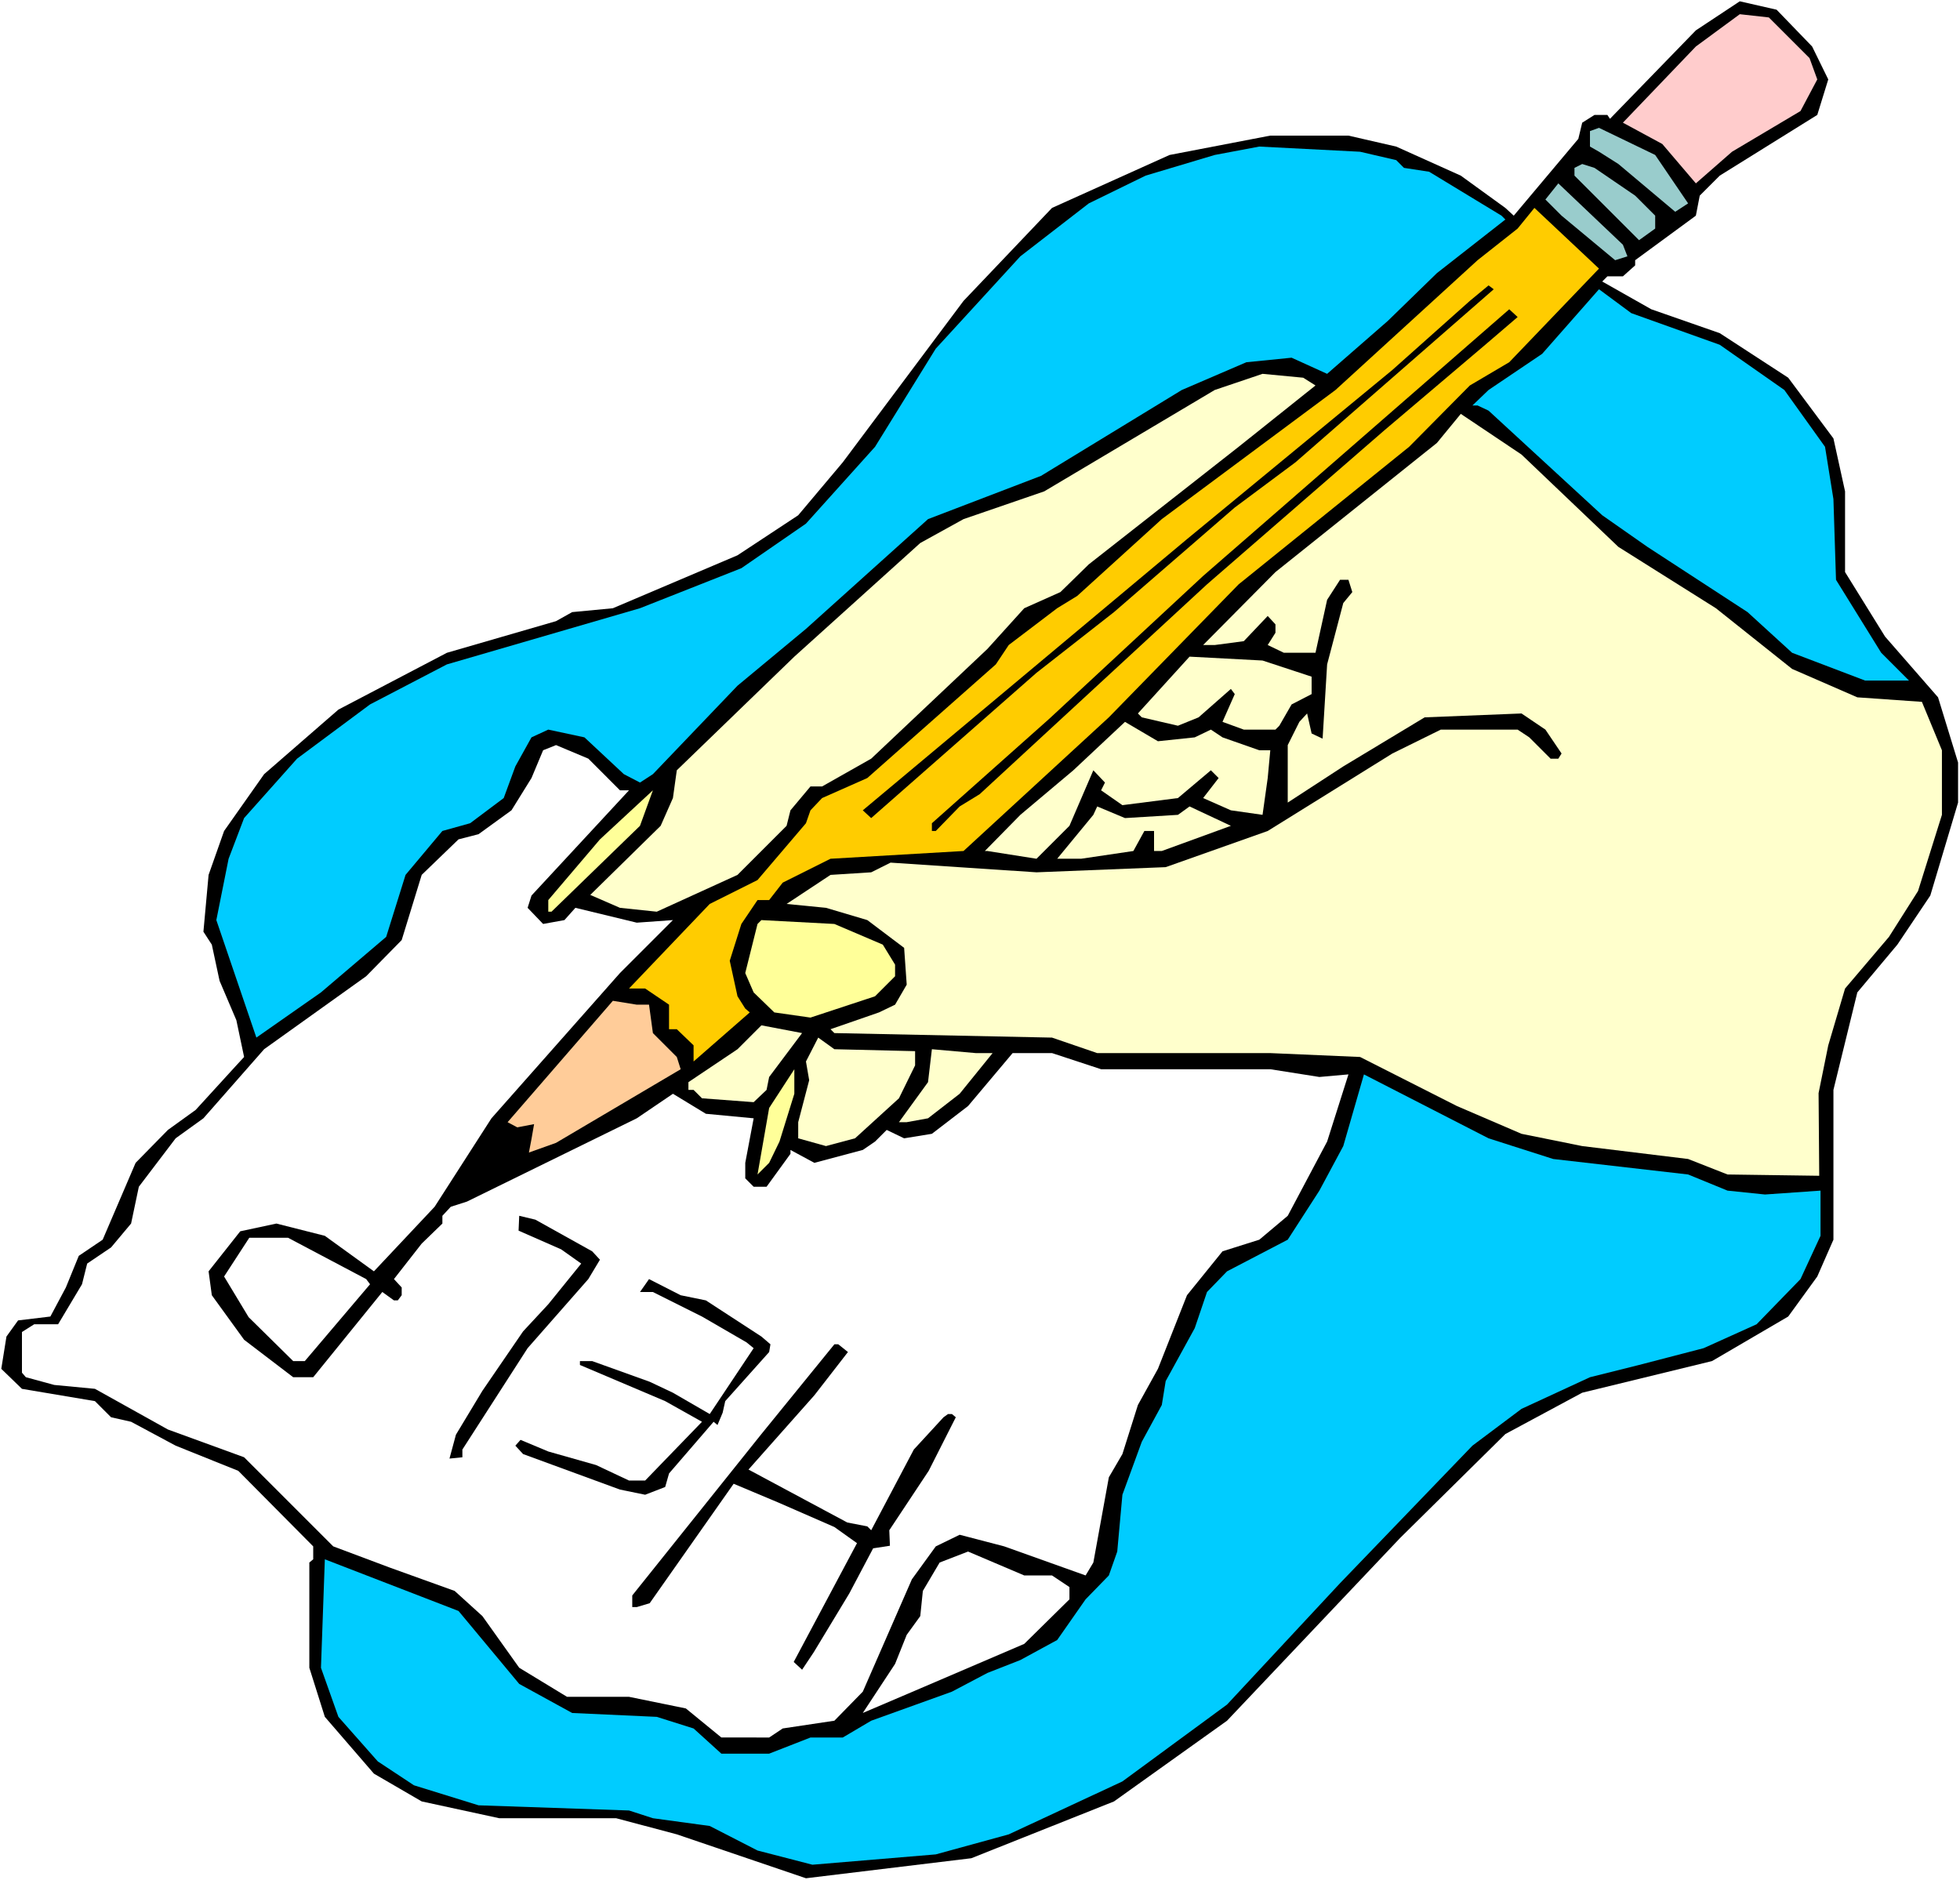
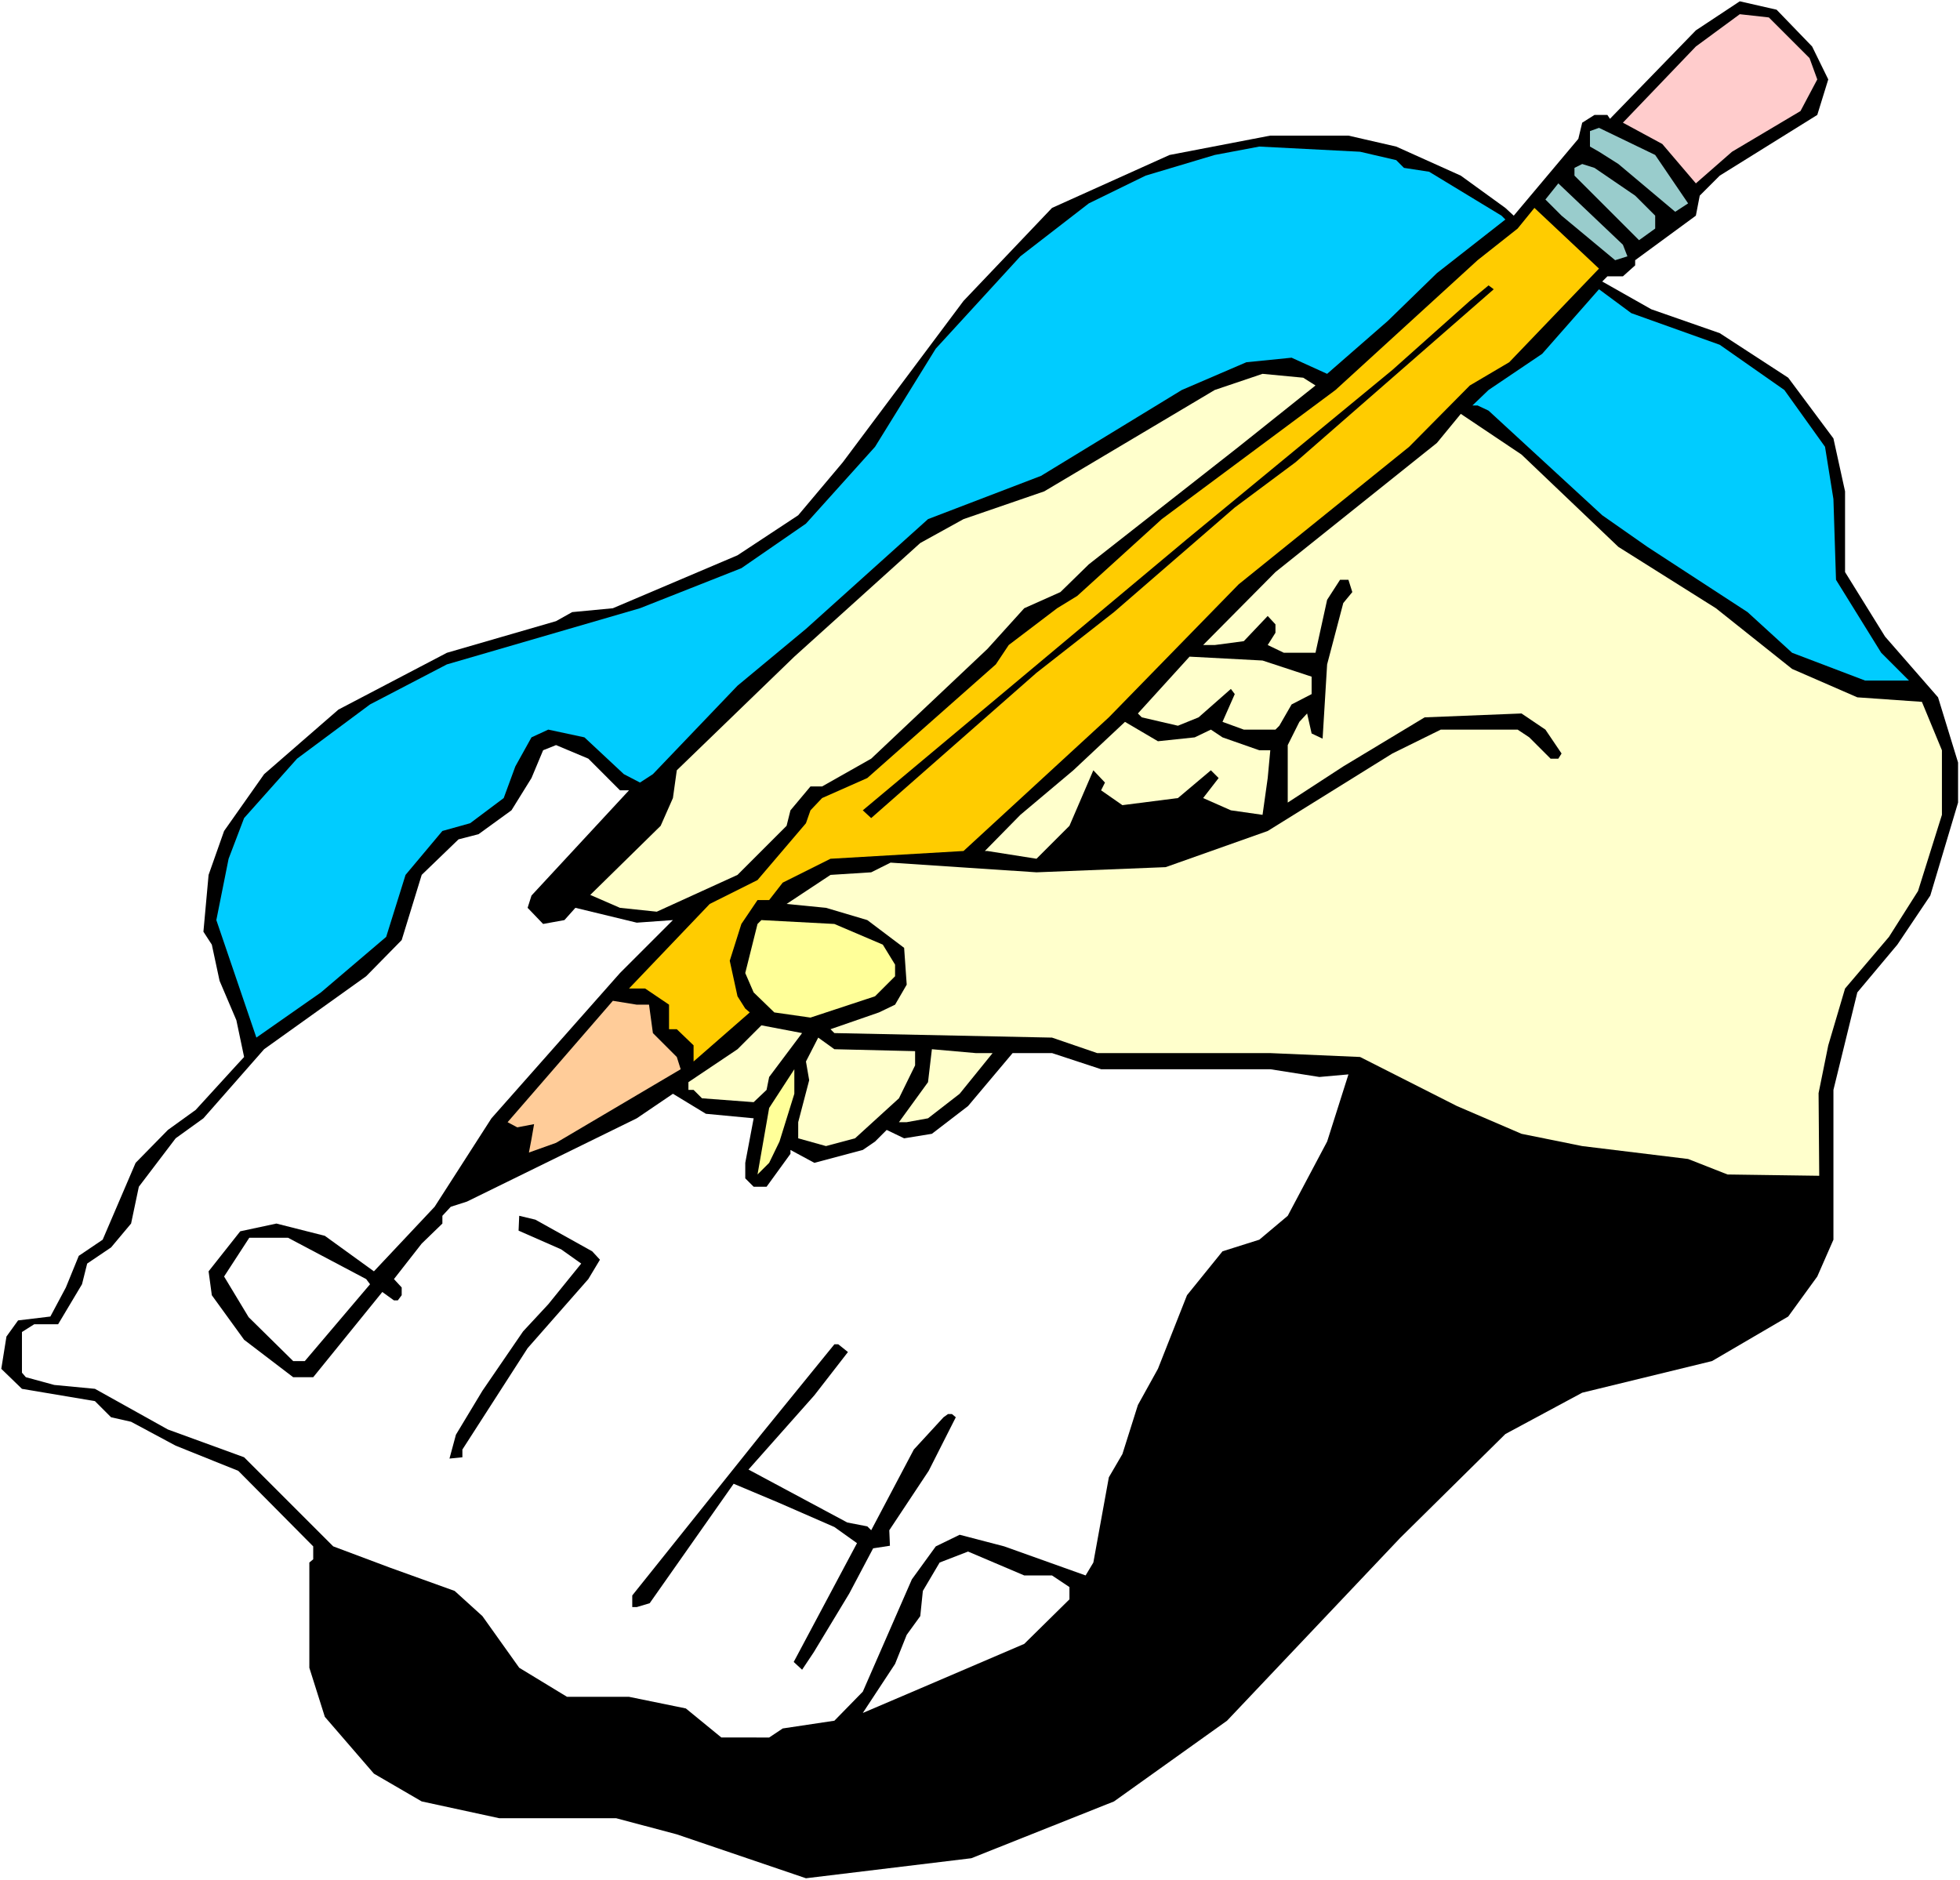
<svg xmlns="http://www.w3.org/2000/svg" xmlns:ns1="http://sodipodi.sourceforge.net/DTD/sodipodi-0.dtd" xmlns:ns2="http://www.inkscape.org/namespaces/inkscape" version="1.0" width="129.766mm" height="124.485mm" id="svg30" ns1:docname="Hand Writing Note.wmf">
  <rect width="100%" height="100%" fill="#808080" stroke="none" />
  <ns1:namedview id="namedview30" pagecolor="#ffffff" bordercolor="#000000" borderopacity="0.25" ns2:showpageshadow="2" ns2:pageopacity="0.0" ns2:pagecheckerboard="0" ns2:deskcolor="#d1d1d1" ns2:document-units="mm" />
  <defs id="defs1">
    <pattern id="WMFhbasepattern" patternUnits="userSpaceOnUse" width="6" height="6" x="0" y="0" />
  </defs>
  <path style="fill:#ffffff;fill-opacity:1;fill-rule:evenodd;stroke:none" d="M 0,470.495 H 490.455 V 0 H 0 Z" id="path1" />
  <path style="fill:#000000;fill-opacity:1;fill-rule:evenodd;stroke:none" d="m 453.449,11.633 4.04,8.24 -2.747,8.886 -24.402,15.188 -5.01,5.009 -0.97,5.009 -15.19,11.148 v 1.293 l -3.07,2.747 h -3.878 l -1.293,1.293 12.282,6.948 17.13,5.978 17.13,11.148 11.312,15.188 2.909,13.249 V 143.152 l 10.019,16.157 13.251,15.188 5.01,16.319 v 10.017 l -6.949,23.266 -8.242,12.279 -10.019,11.956 -5.979,24.397 v 37.484 l -4.04,9.21 -7.272,10.017 -19.069,11.148 -32.482,7.917 -19.23,10.341 -26.341,26.013 -43.309,45.725 -28.28,20.196 -35.714,14.218 -41.37,5.009 -32.32,-10.987 -15.19,-4.039 h -29.25 l -19.392,-4.201 -11.958,-6.948 -12.282,-14.218 -3.878,-12.279 v -26.336 l 0.97,-0.808 v -3.231 L 59.63,368.059 43.955,361.758 l -11.15,-5.978 -5.01,-1.131 -4.04,-4.039 -18.261,-3.07 -5.171,-5.009 1.293,-8.079 2.909,-4.039 8.08,-0.969 3.878,-7.271 3.232,-7.917 5.979,-4.039 8.242,-19.227 8.08,-8.24 6.949,-5.009 10.181,-11.148 1.939,-2.1 -1.939,-9.21 -4.202,-9.856 -1.939,-9.048 -2.101,-3.231 1.293,-14.218 3.878,-10.987 10.019,-14.218 18.584,-16.157 27.149,-14.218 27.31,-7.917 4.04,-2.262 10.181,-0.969 31.189,-13.249 15.19,-10.017 11.15,-13.249 30.219,-40.393 22.139,-23.266 29.411,-13.249 25.21,-4.847 h 19.554 l 11.958,2.747 16.16,7.271 11.15,8.079 2.101,1.939 16.16,-19.227 0.97,-4.039 3.07,-1.939 h 3.232 l 0.646,0.969 21.493,-22.135 10.989,-7.271 9.211,2.1 z" id="path2" />
  <path style="fill:#ffcccc;fill-opacity:1;fill-rule:evenodd;stroke:none" d="m 452.803,14.541 1.939,5.332 -4.202,7.917 -17.13,10.179 -9.05,7.917 -8.403,-9.856 -9.858,-5.332 18.261,-19.065 10.989,-8.079 7.272,0.808 z" id="path3" />
  <path style="fill:#99cccc;fill-opacity:1;fill-rule:evenodd;stroke:none" d="m 422.422,50.895 -3.232,2.1 -14.221,-11.956 -4.848,-3.07 -2.262,-1.293 v -3.878 l 2.262,-0.808 14.059,6.786 z" id="path4" />
  <path style="fill:#00ccff;fill-opacity:1;fill-rule:evenodd;stroke:none" d="m 349.379,40.07 1.939,1.939 6.302,0.969 18.099,10.987 0.97,0.969 -17.13,13.41 -12.282,11.956 -15.19,13.249 -8.888,-4.039 -11.312,1.131 -16.16,6.948 -35.229,21.489 -28.28,10.825 -30.542,27.467 -17.13,14.218 -21.17,22.135 -3.232,2.1 -4.04,-2.1 -9.858,-9.21 -9.05,-1.939 -4.202,1.939 -4.04,7.271 -2.909,7.917 -8.403,6.301 -6.949,1.939 -9.211,10.987 -4.848,15.511 -16.322,13.895 -16.16,11.31 -10.019,-29.406 3.07,-15.349 3.878,-10.179 13.251,-14.865 18.261,-13.572 19.23,-10.017 48.318,-14.057 25.371,-10.017 16.16,-11.148 17.291,-19.227 15.19,-24.559 21.17,-23.105 17.13,-13.249 14.221,-6.948 17.291,-5.17 11.15,-2.1 25.21,1.293 z" id="path5" />
  <path style="fill:#99cccc;fill-opacity:1;fill-rule:evenodd;stroke:none" d="m 409.171,48.956 5.01,5.009 v 3.231 l -4.04,2.908 -16.16,-16.157 v -1.939 l 1.939,-0.969 3.07,0.969 z" id="path6" />
  <path style="fill:#99cccc;fill-opacity:1;fill-rule:evenodd;stroke:none" d="m 407.232,64.144 -3.07,0.969 -13.413,-11.148 -4.04,-4.039 3.232,-4.039 16.16,15.349 z" id="path7" />
  <path style="fill:#ffcc00;fill-opacity:1;fill-rule:evenodd;stroke:none" d="m 377.659,90.641 -9.858,5.817 -15.19,15.349 -42.662,34.415 -32.482,33.284 -36.36,33.445 -33.29,1.939 -11.958,5.978 -3.394,4.362 h -2.909 l -4.04,5.978 -2.909,9.21 1.939,8.886 1.939,3.07 1.131,0.969 -14.059,12.279 v -4.039 l -4.202,-4.039 h -1.939 v -6.14 l -5.979,-4.039 h -4.04 l 20.2,-21.166 11.958,-5.978 12.12,-14.218 1.131,-3.231 2.909,-3.07 11.312,-5.009 32.158,-28.437 3.232,-4.847 12.12,-9.21 5.01,-3.07 21.17,-19.227 43.47,-32.314 35.552,-32.476 10.019,-7.917 4.202,-5.17 16.16,15.188 z" id="path8" />
  <path style="fill:#000000;fill-opacity:1;fill-rule:evenodd;stroke:none" d="m 324.169,115.685 -15.19,11.31 -30.219,26.175 -19.392,15.188 -41.37,36.353 -2.101,-1.939 81.123,-67.86 51.389,-42.332 19.392,-17.288 4.686,-3.878 1.293,0.969 z" id="path9" />
  <path style="fill:#00ccff;fill-opacity:1;fill-rule:evenodd;stroke:none" d="m 430.34,86.279 16.16,11.31 10.181,14.218 2.101,13.087 0.646,20.196 11.312,18.258 6.949,6.948 h -10.989 l -18.261,-6.948 -11.15,-10.179 -25.048,-16.319 -11.312,-7.917 -28.442,-26.175 -2.747,-1.293 h -1.293 l 4.04,-3.878 13.413,-9.048 14.221,-16.157 8.08,5.978 z" id="path10" />
-   <path style="fill:#000000;fill-opacity:1;fill-rule:evenodd;stroke:none" d="m 371.841,86.117 -25.533,21.651 -44.278,38.454 -56.883,52.511 -5.01,3.07 -5.979,6.14 h -0.97 v -1.939 l 29.411,-26.175 38.461,-35.707 21.17,-18.419 55.429,-48.31 2.101,1.939 z" id="path11" />
  <path style="fill:#ffffcc;fill-opacity:1;fill-rule:evenodd;stroke:none" d="m 329.179,96.458 -19.23,15.349 -37.491,29.406 -7.11,6.948 -9.05,4.039 -9.211,10.179 -29.088,27.467 -12.282,6.948 h -2.909 l -5.01,5.978 -0.97,3.878 -12.282,12.279 -20.2,9.21 -9.211,-0.969 -7.434,-3.231 17.614,-17.288 3.07,-6.948 0.97,-6.948 29.411,-28.437 31.512,-28.437 10.827,-5.978 20.2,-6.948 42.662,-25.367 11.958,-4.039 10.181,0.969 z" id="path12" />
  <path style="fill:#ffffcc;fill-opacity:1;fill-rule:evenodd;stroke:none" d="m 404.969,136.851 24.402,15.349 19.069,15.188 16.322,7.109 16.16,1.131 5.01,12.118 v 16.157 l -5.979,19.065 -7.272,11.472 -10.989,12.926 -4.202,14.218 -2.424,11.956 0.162,20.681 -22.947,-0.323 -9.858,-3.878 -26.502,-3.231 -15.19,-3.07 -16.16,-6.948 -24.24,-12.279 -22.462,-0.969 h -43.309 l -11.312,-3.878 -54.459,-1.131 -0.97,-0.969 12.12,-4.201 4.04,-1.939 2.909,-5.009 -0.646,-9.21 -9.211,-6.948 -10.342,-3.07 -9.858,-0.969 10.989,-7.271 10.181,-0.646 4.848,-2.424 36.522,2.424 32.32,-1.293 25.533,-9.048 31.189,-19.389 12.12,-5.978 h 19.23 l 2.909,1.939 5.333,5.332 h 1.939 l 0.808,-1.293 -4.04,-5.978 -5.979,-4.039 -24.24,0.969 -20.362,12.279 -13.898,9.048 v -14.38 l 2.909,-5.817 1.939,-2.1 1.131,5.009 2.747,1.293 1.131,-18.581 4.04,-15.349 2.262,-2.747 -0.97,-3.07 h -2.101 l -3.232,5.009 -2.909,13.249 h -7.918 l -4.04,-1.939 1.939,-3.07 v -2.1 l -1.939,-2.1 -5.979,6.301 -7.272,0.969 h -2.909 l 18.099,-18.258 40.4,-32.314 5.979,-7.271 15.19,10.179 z" id="path13" />
  <path style="fill:#ffffcc;fill-opacity:1;fill-rule:evenodd;stroke:none" d="m 328.209,169.327 v 4.362 l -5.01,2.585 -3.07,5.332 -0.97,0.969 h -7.918 l -5.333,-1.939 3.07,-6.948 -0.97,-1.293 -8.08,7.109 -5.171,2.1 -9.05,-2.1 -0.97,-0.969 12.928,-14.218 18.261,0.969 z" id="path14" />
  <path style="fill:#ffffcc;fill-opacity:1;fill-rule:evenodd;stroke:none" d="m 298.96,184.514 4.04,-1.939 2.909,1.939 9.211,3.231 h 2.747 l -0.646,6.948 -1.293,9.21 -7.918,-1.131 -6.949,-3.07 3.878,-5.009 -1.939,-1.939 -8.242,6.948 -13.898,1.777 -5.333,-3.716 0.97,-1.939 -2.909,-3.07 -5.979,13.895 -8.242,8.24 -12.282,-1.939 h -0.646 l 8.888,-9.048 13.251,-11.148 12.928,-12.118 8.242,4.847 z" id="path15" />
  <path style="fill:#ffffff;fill-opacity:1;fill-rule:evenodd;stroke:none" d="m 155.136,197.763 h 2.262 l -24.402,26.336 -0.97,3.07 3.878,4.039 5.333,-0.969 2.747,-3.07 15.352,3.716 9.05,-0.646 -13.251,13.249 -32.158,36.353 -14.221,22.135 -15.19,16.157 -12.282,-8.886 -12.12,-3.07 -9.05,1.939 -7.918,10.017 0.808,5.978 8.08,11.148 12.282,9.371 h 5.01 l 17.291,-21.327 2.909,2.1 h 0.97 l 0.97,-1.293 v -1.939 l -1.939,-2.1 6.949,-8.886 5.171,-5.009 v -1.939 l 2.101,-2.262 4.04,-1.293 42.501,-20.843 9.05,-6.14 8.242,5.009 11.958,1.131 -2.101,11.148 v 3.878 l 2.101,2.1 h 3.232 l 5.979,-8.24 v -0.969 l 5.979,3.231 12.12,-3.231 3.07,-2.1 2.909,-2.908 4.363,2.1 6.949,-1.131 9.05,-6.948 11.15,-13.249 h 9.858 l 12.282,4.039 h 42.339 l 12.282,1.939 7.272,-0.646 -5.333,16.803 -9.858,18.581 -7.11,5.978 -9.211,2.908 -8.888,10.987 -7.272,18.419 -5.01,9.048 -3.878,12.279 -3.394,5.817 -3.878,21.327 -1.939,3.231 -20.362,-7.271 -11.15,-2.908 -5.979,2.908 -5.979,8.24 -12.282,28.113 -7.11,7.271 -12.928,1.939 -3.394,2.262 H 180.507 l -8.888,-7.271 -14.221,-2.908 h -15.514 l -11.958,-7.271 -9.211,-12.926 -6.949,-6.301 -16.16,-5.817 -14.221,-5.332 -22.301,-22.297 -19.069,-6.948 -18.261,-10.179 -10.181,-0.969 -7.11,-1.939 -0.97,-1.131 v -10.179 l 3.07,-1.939 h 5.979 l 5.979,-10.017 1.293,-5.17 5.979,-4.039 5.01,-5.978 1.939,-9.21 9.211,-12.118 6.949,-5.009 15.19,-17.288 25.533,-18.258 8.888,-9.048 5.01,-16.319 9.211,-8.886 5.01,-1.293 8.242,-5.978 5.01,-8.079 2.909,-6.948 3.232,-1.293 8.08,3.393 z" id="path16" />
-   <path style="fill:#ffff99;fill-opacity:1;fill-rule:evenodd;stroke:none" d="m 138.006,228.138 h -0.808 v -2.908 l 12.928,-15.188 13.251,-12.279 -3.232,8.886 z" id="path17" />
-   <path style="fill:#ffffcc;fill-opacity:1;fill-rule:evenodd;stroke:none" d="m 294.758,203.903 2.909,-2.1 10.342,4.847 -17.291,6.301 h -1.939 v -5.009 h -2.424 l -2.747,5.009 -13.09,1.939 h -5.979 l 9.05,-10.987 0.97,-2.1 6.949,2.908 z" id="path18" />
  <path style="fill:#ffff99;fill-opacity:1;fill-rule:evenodd;stroke:none" d="m 220.907,236.379 3.07,5.009 v 2.908 l -5.01,5.009 -16.16,5.332 -9.05,-1.293 -5.171,-5.009 -2.101,-4.847 3.07,-12.279 0.97,-0.969 18.261,0.969 z" id="path19" />
  <path style="fill:#ffcc99;fill-opacity:1;fill-rule:evenodd;stroke:none" d="m 162.408,251.405 0.97,7.109 5.979,5.978 0.97,3.07 -31.189,18.419 -6.787,2.424 0.646,-3.393 0.646,-3.716 -4.202,0.808 -2.424,-1.293 26.341,-30.375 5.979,0.969 z" id="path20" />
  <path style="fill:#ffffcc;fill-opacity:1;fill-rule:evenodd;stroke:none" d="m 200.707,258.514 -8.242,10.987 -0.646,3.231 -3.232,3.07 -12.928,-0.969 -2.101,-2.1 h -1.293 v -1.939 l 12.282,-8.24 5.979,-5.978 z" id="path21" />
  <path style="fill:#ffffcc;fill-opacity:1;fill-rule:evenodd;stroke:none" d="m 228.987,263.038 v 3.555 l -4.04,8.24 -10.989,10.017 -7.272,1.939 -6.949,-1.939 v -4.039 l 2.747,-10.502 -0.808,-4.686 3.07,-5.978 4.04,2.908 z" id="path22" />
  <path style="fill:#ffffcc;fill-opacity:1;fill-rule:evenodd;stroke:none" d="m 248.379,263.522 -8.242,10.179 -7.918,6.14 -5.333,0.969 h -1.939 l 7.272,-10.017 0.97,-8.24 10.989,0.969 z" id="path23" />
  <path style="fill:#ffff99;fill-opacity:1;fill-rule:evenodd;stroke:none" d="m 195.051,285.658 -2.586,5.332 -2.909,2.908 2.909,-16.642 6.302,-9.694 v 6.14 z" id="path24" />
-   <path style="fill:#00ccff;fill-opacity:1;fill-rule:evenodd;stroke:none" d="m 388.648,290.02 33.774,3.878 9.858,4.039 9.373,0.969 13.898,-0.969 v 11.31 l -5.01,10.825 -10.989,11.31 -13.251,5.978 -16.16,4.201 -12.282,3.07 -17.13,7.917 -12.282,9.21 -33.128,34.415 -28.28,30.375 -26.179,19.227 -28.442,13.249 -18.261,5.009 -30.866,2.585 -13.736,-3.555 -11.958,-6.14 -14.221,-1.939 -5.979,-1.939 -37.653,-1.293 -16.16,-5.009 -9.05,-5.978 -9.858,-11.148 -4.363,-12.279 0.97,-27.144 33.451,12.926 15.19,18.258 13.251,7.271 21.17,0.969 9.211,2.908 6.949,6.301 h 11.958 l 10.342,-4.039 h 8.08 l 7.11,-4.201 20.2,-7.271 8.888,-4.686 8.242,-3.231 9.211,-5.009 7.11,-10.179 5.818,-5.978 2.101,-5.978 1.293,-14.218 4.848,-13.249 5.01,-9.21 0.97,-5.978 7.272,-13.249 3.07,-9.048 5.01,-5.17 15.19,-7.917 7.918,-12.279 5.979,-11.148 5.171,-17.934 31.189,15.996 z" id="path25" />
  <path style="fill:#000000;fill-opacity:1;fill-rule:evenodd;stroke:none" d="m 148.187,313.125 1.939,2.1 -2.909,4.847 -15.19,17.288 -16.322,25.367 v 1.939 l -3.232,0.323 1.616,-5.978 6.626,-10.987 10.181,-14.865 6.302,-6.786 8.242,-10.179 -5.01,-3.555 -10.666,-4.686 0.162,-3.716 4.04,0.969 z" id="path26" />
  <path style="fill:#ffffff;fill-opacity:1;fill-rule:evenodd;stroke:none" d="m 91.627,320.072 0.97,1.293 -16.322,19.227 H 73.366 L 62.216,329.605 56.075,319.426 62.378,309.732 h 9.696 z" id="path27" />
-   <path style="fill:#000000;fill-opacity:1;fill-rule:evenodd;stroke:none" d="m 176.629,325.404 13.898,9.048 2.262,1.939 -0.323,1.939 -10.989,12.279 -0.646,2.908 -1.293,3.07 -0.97,-0.808 -11.15,12.926 -0.97,3.393 -5.01,1.939 -6.302,-1.293 -24.24,-8.886 -1.939,-2.1 1.293,-1.454 6.949,2.908 11.958,3.393 8.242,3.878 h 4.04 l 14.221,-14.703 -9.211,-5.17 -21.331,-9.048 v -0.969 h 3.07 l 14.382,5.17 5.818,2.747 9.211,5.332 10.989,-16.48 -1.778,-1.454 -11.15,-6.463 -12.282,-6.14 h -3.232 l 2.262,-3.231 7.918,4.039 z" id="path28" />
  <path style="fill:#000000;fill-opacity:1;fill-rule:evenodd;stroke:none" d="m 212.181,338.33 -8.403,10.825 -16.483,18.581 24.725,13.249 5.01,0.969 0.97,0.969 10.666,-20.196 7.434,-8.079 1.131,-0.808 h 0.97 l 0.97,0.808 -6.787,13.41 -9.858,14.865 0.162,3.878 -4.202,0.646 -5.979,11.31 -8.888,14.703 -2.909,4.362 -2.101,-1.939 15.837,-29.729 -5.656,-4.039 -14.059,-6.14 -11.15,-4.686 -21.008,29.891 -3.232,0.969 h -1.131 v -2.908 l 32.32,-40.393 18.261,-22.458 h 0.97 z" id="path29" />
  <path style="fill:#ffffff;fill-opacity:1;fill-rule:evenodd;stroke:none" d="m 263.246,394.233 4.363,2.908 v 3.07 l -11.312,11.148 -26.018,11.148 -14.382,6.14 8.08,-12.279 2.909,-7.271 3.394,-4.686 0.646,-6.301 4.202,-7.109 7.11,-2.747 14.059,5.978 z" id="path30" />
</svg>